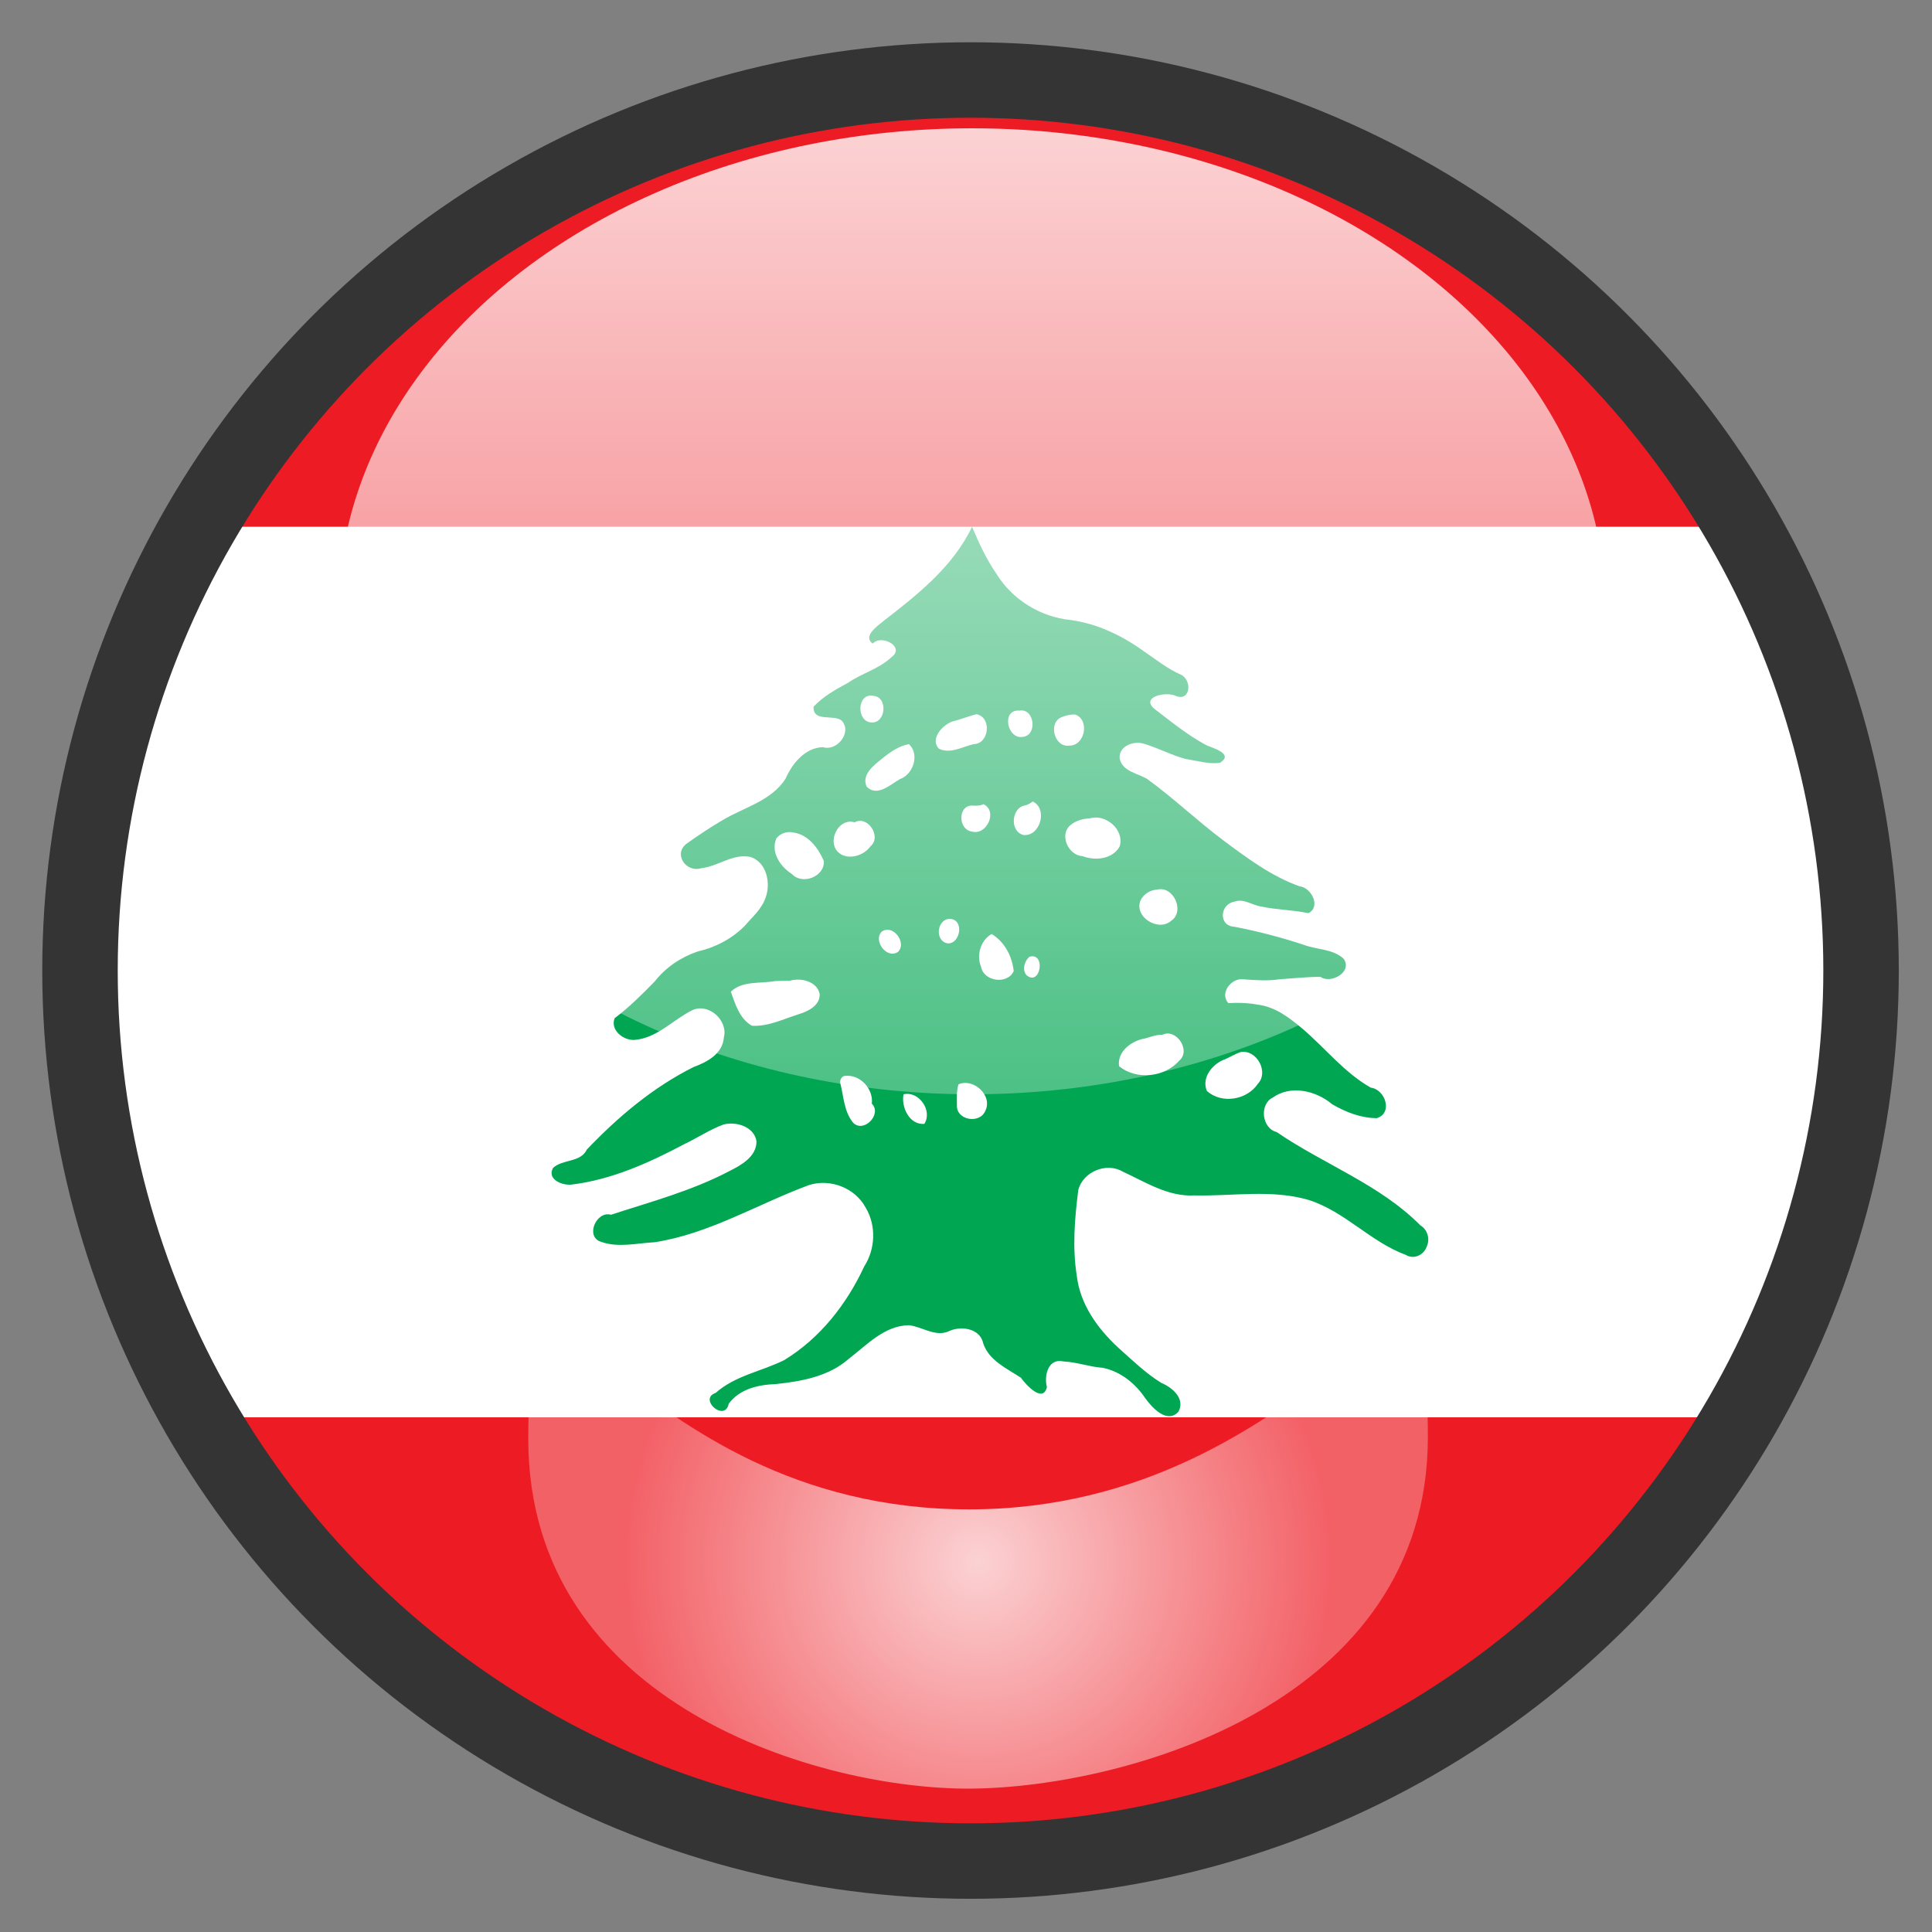
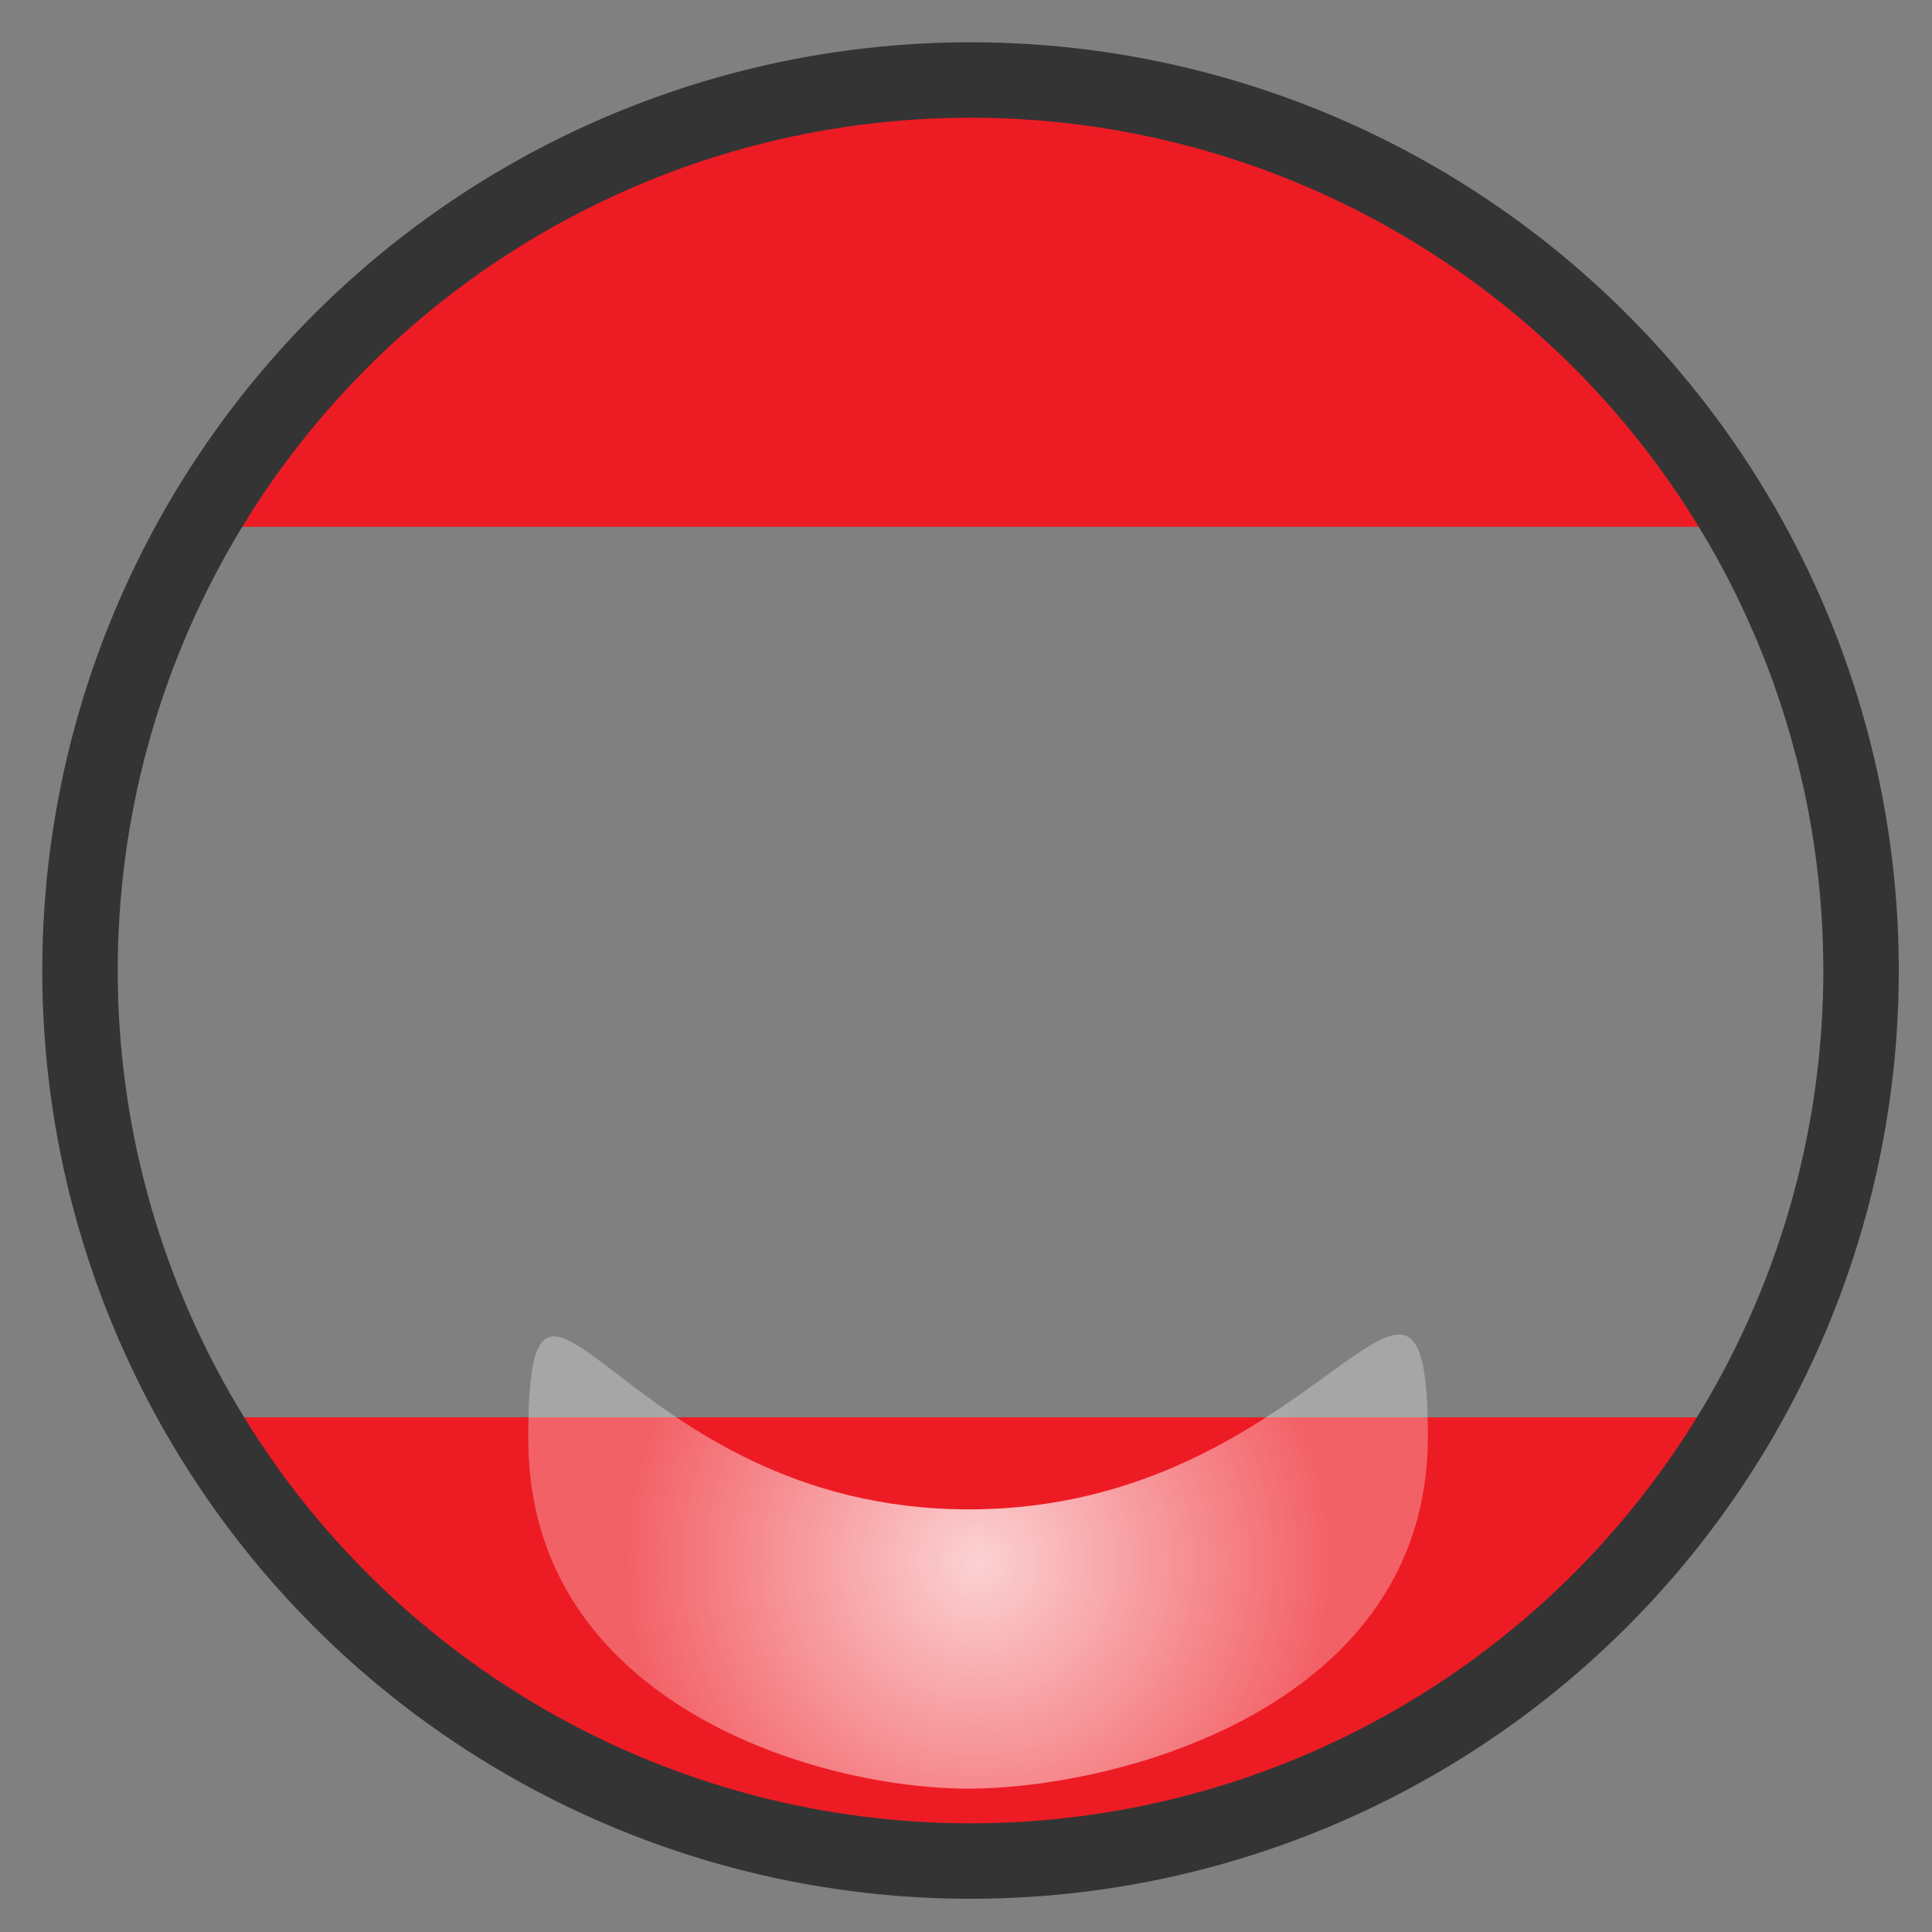
<svg xmlns="http://www.w3.org/2000/svg" version="1.1" x="0px" y="0px" width="640px" height="640px" viewBox="0 0 640 640" style="enable-background:new 0 0 640 640;" xml:space="preserve">
  <rect x="0" y="0" width="640" height="640" fill="#808080" stroke="none" />
  <g id="Layer_8">
    <g id="Layer_10">
      <g>
-         <path style="fill:none;" d="M321.5,21.5c-19.6,0-38.8,1.9-57.4,5.5h114.7C360.3,23.4,341.1,21.5,321.5,21.5z" />
        <path style="fill:none;" d="M269.5,617c16.9,3,34.3,4.5,52,4.5s35.1-1.5,52-4.5H269.5z" />
        <path style="fill:#ED1C24;" d="M378.9,27H264.1C176.5,44,102.4,99.1,59.9,174.5h523.1C540.6,99.1,466.5,44,378.9,27z" />
-         <path style="fill:#ED1C24;" d="M582.5,469.5h-522c43.4,76.4,119.4,131.8,209,147.5h104C463.1,601.3,539.1,545.9,582.5,469.5z" />
-         <path style="fill:#FFFFFF;" d="M621.5,321.5c0-53.4-14-103.6-38.4-147H59.9c-24.5,43.4-38.4,93.6-38.4,147     c0,53.8,14.2,104.3,39,148h522C607.3,425.8,621.5,375.3,621.5,321.5z" />
+         <path style="fill:#ED1C24;" d="M582.5,469.5h-522c43.4,76.4,119.4,131.8,209,147.5C463.1,601.3,539.1,545.9,582.5,469.5z" />
      </g>
    </g>
-     <path style="fill:#00A651;" d="M322,174.5c-6.3,13.3-18.3,22.7-29.7,31.5c-1.9,1.6-6.5,4.8-3.2,7.2c2.9-3.2,10.9,1.1,6.2,4.5   c-4.1,3.9-9.8,5.3-14.4,8.5c-4.1,2.2-8.2,4.5-11.4,7.9c-0.2,5.3,6.6,2.4,9.3,4.6c3.6,3.8-1.5,10.3-6.2,8.8   c-6,0.2-10.2,5.5-12.4,10.5c-4.7,7.3-13.6,9.4-20.7,13.6c-4.1,2.4-8,5-11.8,7.7c-4.9,3.3-0.6,9.9,4.6,8.3c5.6-0.6,10.6-5,16.4-3.7   c5.3,1.8,6.7,8.7,4.9,13.5c-1.3,3.8-4.5,6.5-7.1,9.5c-4.2,4.2-9.7,7-15.4,8.3c-5.6,1.9-10.6,5.3-14.2,9.9   c-4.2,4.3-8.5,8.6-13.3,12.2c-1.5,3.9,2.8,7.3,6.4,7.2c7.6-0.5,12.9-6.7,19.4-9.9c5.4-2.4,11.8,3.4,10.4,9   c-0.4,5.5-5.5,8.2-10.1,9.9c-13.4,6.7-25,16.5-35.3,27.3c-2.1,4.4-8,3.1-11.2,6.1c-2.1,3.8,3.1,5.9,6.2,5.5   c13.2-1.6,25.6-7.2,37.3-13.4c4.4-2.1,8.4-4.8,13-6.5c4.3-1.1,10.2,0.8,10.9,5.6c0,5.1-5.1,7.9-9.1,9.9   c-12.4,6.5-25.9,10.1-39.1,14.4c-4.9-1.4-8.7,7.4-3.2,9c5.7,2,11.8,0.4,17.7,0.1c18.1-2.8,34-12.6,51-18.9   c7.1-2.3,15.4,0.9,18.9,7.5c3.5,5.9,3.2,13.6-0.5,19.4c-5.8,12.5-14.7,23.9-26.6,31.1c-7.5,3.7-16.2,5.1-22.6,10.8   c-5.9,2,3,9.9,4.3,3.6c3.6-4.9,9.8-6.3,15.5-6.5c8.6-0.9,17.6-2.5,24.3-8.4c6-4.6,11.8-11,19.9-11.1c4.5,0.5,8.9,4.1,13.4,1.9   c4-1.8,10.2-0.8,11.2,4.1c1.9,5.7,7.8,8.3,12.5,11.4c1.7,2.4,7.3,8.5,8.6,3.1c-1-3.8,0.4-9.7,5.5-8.5c4.4,0.2,8.6,1.8,13,2.1   c5.9,1.2,10.8,5.2,14.1,10.1c2.3,3.2,7.3,8.6,11,4.4c2.3-4.3-2.1-8-5.7-9.5c-5.2-3.2-9.7-7.6-14.3-11.7   c-6.8-6.3-12.6-14.3-13.7-23.8c-1.5-9.4-0.7-19,0.5-28.4c1.5-6,9.3-9.3,14.7-6.1c7.6,3.5,15.1,8.4,23.8,7.9   c12.6,0.3,25.5-2.1,37.8,1.5c12,3.8,20.5,13.9,32.2,18.2c2.6,1.6,5.9,0.1,6.9-2.7c1.2-2.5,0.3-5.7-2.1-7.1   c-13.5-13.6-32-20.2-47.6-30.9c-4.9-1.2-5.8-9.2-1.3-11.4c6-4.3,14.4-2.3,19.7,2.2c4.5,2.6,9.5,4.6,14.8,4.6   c5.4-1.7,2.8-9.5-2-10.1c-8.7-4.9-15-13-22.5-19.4c-4.4-3.7-9.1-7.4-15-8.1c-3.2-0.6-6.5-0.7-9.7-0.5c-3-3.3,1-8.4,4.9-7.9   c4,0.3,8,0.6,12.1,0c4.5-0.3,9-0.8,13.5-0.8c3.6,2.5,10.9-1.8,7.6-6.1c-3.6-3.2-8.8-2.9-13.1-4.5c-7.5-2.5-15.2-4.5-23-6   c-5.4-0.3-4.8-7.5,0-8.3c3.1-1.2,5.9,1.2,8.9,1.6c5.1,1.1,10.4,1.1,15.6,2.2c4.3-2.1,1-8.5-2.9-8.9c-9.3-3.3-17.3-9.3-25.1-15.1   c-8.7-6.5-16.5-14-25.3-20.4c-3.2-2-8.4-2.5-9.2-6.9c-0.3-4,4.4-5.8,7.8-4.9c4.8,1.4,9.2,3.8,14,5.1c3.8,0.6,7.7,1.8,11.4,1.3   c4.7-2.9-2-4.8-4.4-5.8c-6.2-3.3-11.7-7.8-17.3-12.1c-4.7-4,4-5.8,7-4.3c5,2.1,5.6-5.2,1.8-7c-4.4-1.9-8.2-5-12.2-7.7   c-7.2-5.2-15.4-9.2-24.3-10.4c-10-1-19.3-6.7-24.6-15.3C326.7,185.2,324.3,179.9,322,174.5L322,174.5z M289.2,230.5   c5.1,0.2,4.3,9.4-0.7,8.8C283.6,238.9,283.9,229.5,289.2,230.5z M337.7,235.4c5-0.9,6.1,8.2,1.1,8.7   C333.6,245,331.6,234.9,337.7,235.4z M323.5,236.6c5.1,1,4.2,9.8-0.9,9.9c-3.7,0.8-7.8,3.4-11.6,1.5c-3.1-3.3,1.4-8.1,4.8-9.1   C318.4,238.3,320.9,237.2,323.5,236.6L323.5,236.6z M356.2,236.7c4.9,1.8,3.2,10.4-2,10.3c-4.9,0.7-7.1-7.5-2.6-9.4   C353.1,237,354.6,236.6,356.2,236.7L356.2,236.7z M301.1,246.5c3.6,3.4,1.5,10-3,11.6c-3.2,1.8-7.5,6-11,2.5   c-1.9-4.2,2.8-7.4,5.6-9.7C295.2,248.9,297.9,247.1,301.1,246.5L301.1,246.5z M342.1,265.5c5.1,2.4,2.5,11.7-3.1,11.1   c-4.6-1.2-4-9.1,0.6-9.8C340.5,266.6,341.3,266.1,342.1,265.5z M325.8,266.4c4.8,2.3,1.1,10.3-3.7,9.1c-5-0.6-4.9-9.4,0.6-8.6   C323.7,266.9,324.8,266.9,325.8,266.4z M361,271.1c5.3-1.6,11.6,3.8,9.9,9.3c-2.4,4.3-8.2,4.8-12.3,3.2c-4.8-0.2-8-7.4-3.7-10.5   C356.6,271.8,358.8,271.2,361,271.1z M283.1,272.4c4.4-2.4,9,4.8,5.3,7.9c-2.5,3.6-8.8,5.1-11.5,1.1   C274.5,277.5,278.2,270.9,283.1,272.4L283.1,272.4z M262.9,275.8c4.9,0.7,8.2,5.2,10,9.4c0.4,5.2-7.2,8.1-10.6,4.3   c-3.8-2.4-7.1-7.2-5.1-11.8C258.5,276,260.9,275.3,262.9,275.8L262.9,275.8z M383.3,294.7c5.4-1.4,9.3,7.2,4.7,10.3   c-4.2,3.8-12.4-1.2-10.2-6.7C378.8,296.2,381,294.8,383.3,294.7L383.3,294.7z M315,304.4c4.5,0.6,3,8.4-1.1,8.1   C309.4,311.7,310.4,304,315,304.4z M292.1,308.6c3.7-2.6,8.4,3.7,5.4,6.7C293.8,317.9,289.1,311.6,292.1,308.6z M328.5,309.4   c4.3,2.6,6.8,7.4,7.3,12.3c-2,4.5-9.9,3.5-10.8-1.4C323.4,316.4,324.8,311.5,328.5,309.4L328.5,309.4z M341.1,316.9   c5.5-1.4,3.5,10.1-1.1,6.1C338.5,321.2,339.4,318.2,341.1,316.9L341.1,316.9z M261.6,324.9c3.6-1.1,8.9,0.1,9.9,4.2   c0.4,3.9-3.9,6-7,6.9c-5.1,1.6-10,4.1-15.4,3.8c-4.1-2.3-5.5-7.1-7-11.3c3.9-3.7,9.7-2.6,14.6-3.5   C258.3,324.9,259.9,324.9,261.6,324.9L261.6,324.9z M385,342.8c4.6-2.3,9.6,5.1,5.7,8.5c-4.9,5.6-14.2,6.6-20,1.9   c-0.7-4.9,4.2-8.5,8.6-9.2C381.2,343.5,383,342.7,385,342.8L385,342.8z M411,348.5c5.3-0.9,9.4,6.6,5.7,10.5   c-3.6,5.4-12,6.8-16.9,2.4c-1.9-4.4,1.9-9.1,6-10.5C407.6,350.1,409.2,349.1,411,348.5L411,348.5z M280.1,356.4   c4.9-0.5,9.3,4.4,8.7,9.2c3.5,3.5-2.7,9.9-6.2,6.3c-3.1-3.8-3.1-8.8-4.3-13.3C278.2,357.6,279,356.3,280.1,356.4L280.1,356.4z    M317.5,359.2c5-2.2,11.6,3.8,8.8,9c-2,4.2-9.6,2.8-9.3-2.1C317,363.8,316.8,361.5,317.5,359.2L317.5,359.2z M299.3,362.5   c5.1-1.2,9.7,5.4,6.9,9.8C301.2,372.7,298.5,366.7,299.3,362.5z" />
  </g>
  <g id="Layer_2_copy_1_">
    <circle style="fill:none;stroke:#353434;stroke-width:25;stroke-miterlimit:10;" cx="321.5" cy="321.5" r="295" />
  </g>
  <g id="Layer_4">
    <linearGradient id="SVGID_1_" gradientUnits="userSpaceOnUse" x1="322" y1="362.5" x2="322" y2="42.5">
      <stop offset="0" style="stop-color:#FFFFFF;stop-opacity:0.3" />
      <stop offset="1" style="stop-color:#FFFFFF;stop-opacity:0.8" />
    </linearGradient>
-     <ellipse style="fill:url(#SVGID_1_);" cx="322" cy="202.5" rx="210" ry="160" />
  </g>
  <g id="Layer_4_copy">
    <radialGradient id="SVGID_2_" cx="324" cy="517.308" r="118.016" gradientUnits="userSpaceOnUse">
      <stop offset="0" style="stop-color:#FFFFFF;stop-opacity:0.8" />
      <stop offset="1" style="stop-color:#FFFFFF;stop-opacity:0.3" />
    </radialGradient>
    <path style="fill:url(#SVGID_2_);" d="M473,476c0,88.4-100.3,116-151,116.5C272.3,593,175,565,175,476.7S205,500,321,500   S473,387.6,473,476z" />
  </g>
  <g id="Layer_3">
</g>
</svg>